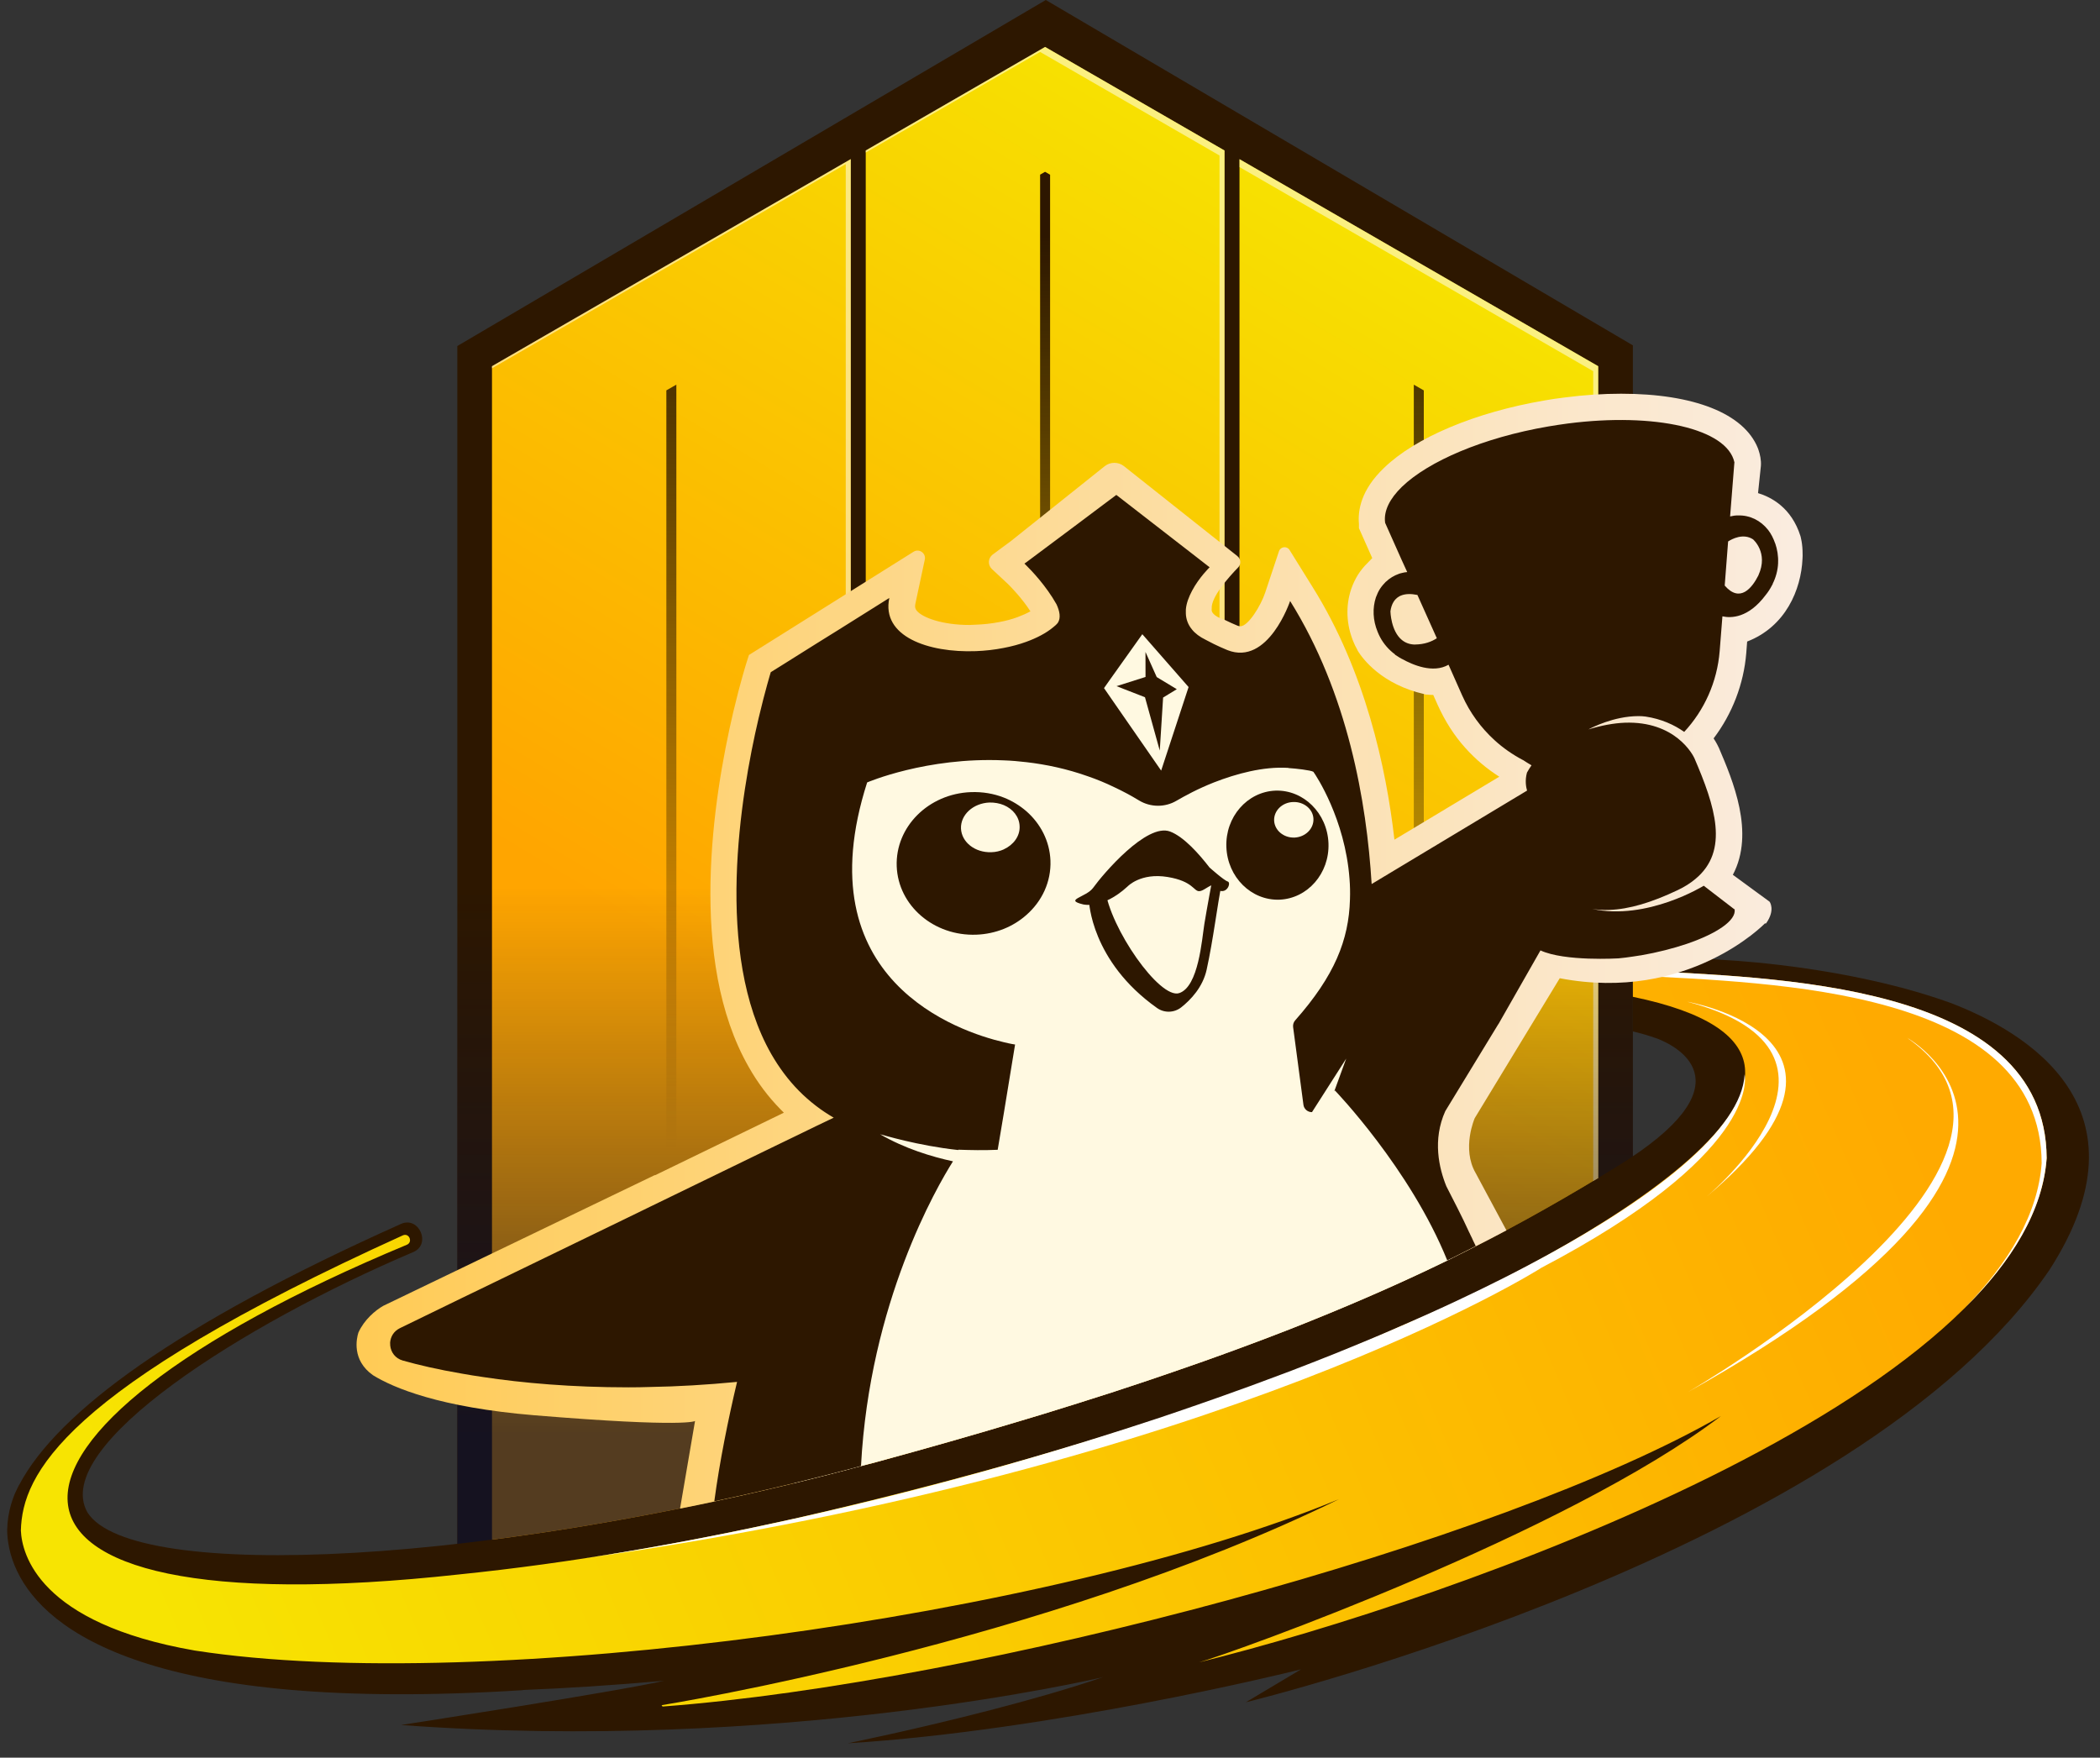
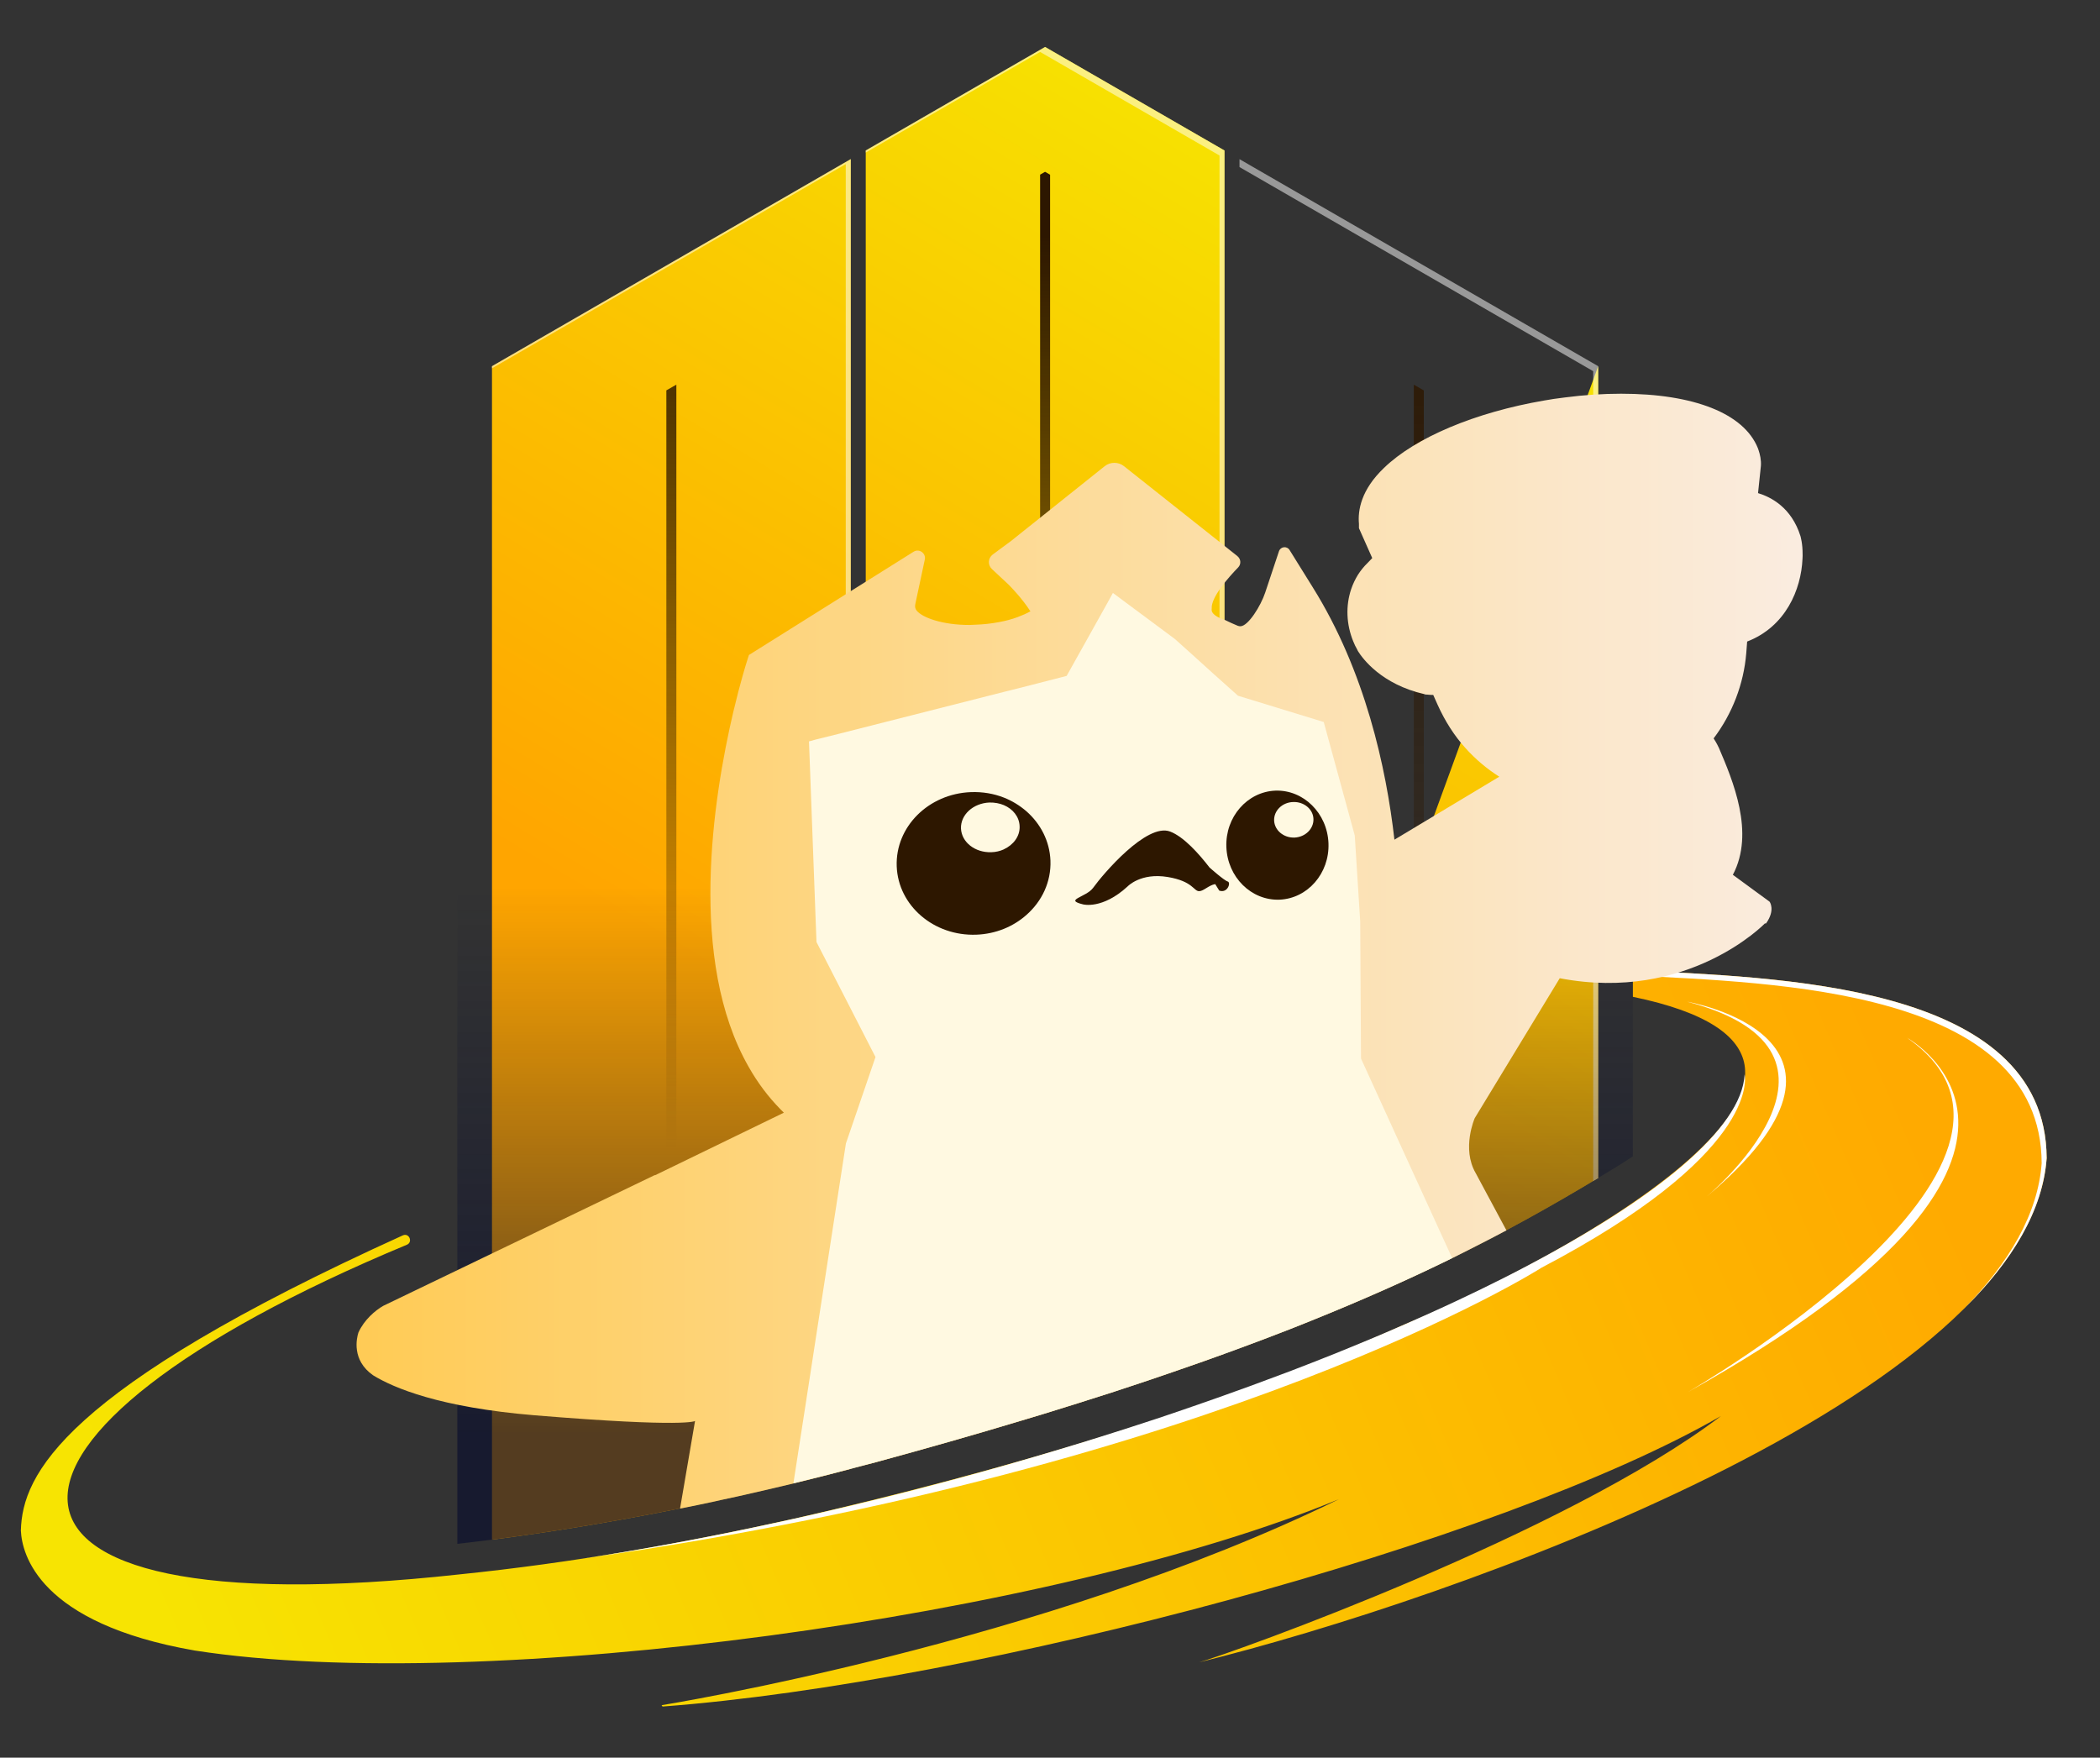
<svg xmlns="http://www.w3.org/2000/svg" width="135" height="113" viewBox="0 0 135 113" fill="none">
  <rect x="0" y="0" width="135" height="113" fill="#333333" stroke="none" />
  <g clip-path="url(#clip0_81_830)">
-     <path d="M131.757 81.633C119.456 99.756 80.694 109.293 80.087 109.44L83.636 107.324H83.629C83.629 107.324 83.613 107.328 83.581 107.337C82.64 107.572 67.661 111.248 54.486 112.077C54.486 112.077 58.799 111.21 63.717 109.932C66.119 109.309 68.666 108.59 70.917 107.822C70.384 107.947 50.028 112.693 25.786 110.901C25.786 110.901 39.767 108.737 42.696 108.057C39.41 108.346 36.382 108.541 33.587 108.651L33.619 108.66C9.743 110.173 2.967 104.852 1.12 101.05C1.117 101.044 1.113 101.037 1.11 101.031C0.593 99.955 0.468 99.005 0.461 98.366C0.468 98.07 0.494 97.791 0.532 97.528C0.622 96.95 0.779 96.462 0.924 96.105C0.937 96.076 0.946 96.047 0.959 96.019C1.02 95.88 1.088 95.742 1.155 95.604C1.197 95.518 1.229 95.466 1.235 95.453H1.239C3.702 90.778 11.397 85.117 25.773 78.689C26.926 78.162 27.739 79.983 26.579 80.49C15.672 85.124 3.252 92.971 5.613 97.219C5.619 97.229 5.626 97.242 5.632 97.251C8.523 101.731 31.529 100.735 56.301 93.999C82.714 86.816 94.247 80.953 103.953 74.993C112.432 69.781 107.958 67.364 106.693 66.834C106.651 66.818 106.613 66.798 106.568 66.782C106.484 66.75 106.423 66.731 106.404 66.725H106.397C105.977 66.574 105.501 66.436 104.971 66.31V61.41C107.046 61.459 109.012 61.565 110.874 61.722C110.874 61.722 116.444 61.969 122.186 63.485H122.189C122.189 63.485 122.202 63.485 122.212 63.491H122.215C123.272 63.774 124.332 64.095 125.366 64.467C130.277 66.342 138.46 71.226 131.757 81.633Z" fill="#2D1700" />
-     <path d="M104.971 22.204V74.643C104.313 75.137 103.568 75.658 102.723 76.2C102.045 76.637 101.304 77.093 100.494 77.562C97.754 79.158 94.251 80.94 89.805 82.934C89.552 83.043 89.292 83.152 89.035 83.264C88.656 83.425 88.273 83.589 87.879 83.752C87.082 84.09 86.253 84.427 85.402 84.774C75.433 88.82 65.111 92.101 55.334 94.577C54.65 94.753 53.975 94.924 53.294 95.087C53.185 95.113 53.076 95.142 52.964 95.168C52.296 95.331 51.631 95.489 50.963 95.643C49.245 96.044 47.552 96.417 45.885 96.767C45.551 96.837 45.211 96.905 44.886 96.972C39.352 98.103 34.127 98.937 29.399 99.477V22.246L67.23 0L104.971 22.204Z" fill="#2D1700" />
    <path d="M54.692 10.23V94.429C46.55 96.568 38.643 98.083 31.628 98.985V23.543L54.692 10.23Z" fill="url(#paint0_linear_81_830)" />
    <path d="M78.719 9.675V87.031C72.642 89.237 65.342 91.542 56.301 93.999C56.085 94.057 55.87 94.114 55.655 94.172V9.675L67.185 3.018L78.719 9.675Z" fill="url(#paint1_linear_81_830)" />
-     <path d="M102.742 23.543V75.731C96.833 79.292 90.079 82.841 79.682 86.678V10.233L102.742 23.543Z" fill="url(#paint2_linear_81_830)" />
+     <path d="M102.742 23.543V75.731C96.833 79.292 90.079 82.841 79.682 86.678L102.742 23.543Z" fill="url(#paint2_linear_81_830)" />
    <path d="M43.48 24.728V97.251C43.264 97.296 43.052 97.338 42.837 97.374V25.097L43.48 24.728Z" fill="url(#paint3_linear_81_830)" />
    <path d="M67.506 11.232V91.147C67.291 91.218 67.079 91.285 66.864 91.35V11.229L67.182 11.046L67.506 11.232Z" fill="url(#paint4_linear_81_830)" />
    <path d="M91.53 25.1V82.147C91.312 82.247 91.1 82.346 90.888 82.442V24.731L91.53 25.1Z" fill="url(#paint5_linear_81_830)" />
    <path opacity="0.5" d="M54.692 10.23V94.429C54.586 94.458 54.477 94.484 54.37 94.513V10.551L31.628 23.678V23.543L54.692 10.23Z" fill="white" />
    <path opacity="0.5" d="M78.719 9.675V87.031C78.612 87.069 78.503 87.108 78.397 87.15V9.996L66.864 3.339L55.655 9.81V9.675L67.185 3.018L78.719 9.675Z" fill="white" />
    <path opacity="0.5" d="M102.742 23.543V75.731C102.636 75.796 102.527 75.86 102.421 75.924V23.864L79.682 10.741V10.233L102.742 23.543Z" fill="white" />
    <path opacity="0.7" d="M104.971 56.748V74.341C104.657 74.553 104.316 74.768 103.953 74.993C103.552 75.24 103.15 75.484 102.742 75.731C96.833 79.292 90.079 82.841 79.682 86.678C79.364 86.793 79.043 86.912 78.719 87.031C72.642 89.237 65.342 91.542 56.301 93.999C56.086 94.057 55.87 94.114 55.655 94.172C55.334 94.259 55.013 94.346 54.692 94.429C46.55 96.568 38.642 98.083 31.628 98.986C30.873 99.082 30.131 99.172 29.399 99.255V56.748H104.971Z" fill="url(#paint6_linear_81_830)" />
    <path d="M131.571 74.46C130.46 89.841 93.13 102.919 77.09 106.868C79.188 106.278 100.664 98.616 110.631 91.038C96.364 99.258 62.952 108.182 42.593 109.713L42.532 109.627C42.532 109.627 67.038 105.706 86.08 96.381C67.837 103.937 31.089 108.985 12.567 106.12C12.547 106.117 12.528 106.114 12.512 106.111C2.472 104.361 1.409 99.901 1.342 98.401V98.385C1.438 94.821 4.007 89.349 25.905 79.418C26.31 79.254 26.547 79.851 26.165 80.021C-3.103 92.207 -3.852 104.881 29.512 101.22C36.761 100.479 43.948 99.213 51.069 97.634C64.099 94.651 78.349 90.525 90.323 85.136C100.337 81.026 124.075 68.035 104.971 64.085V62.374C113.939 62.871 131.523 63.099 131.571 74.46Z" fill="url(#paint7_linear_81_830)" />
    <path d="M122.597 66.721C122.597 66.721 136.087 74.107 108.466 89.519C108.466 89.519 134.159 74.749 122.597 66.721Z" fill="white" />
    <path d="M108.466 64.4C108.466 64.4 121.955 66.721 109.609 77.019C109.609 77.019 120.991 67.685 108.466 64.4Z" fill="white" />
    <path d="M112.153 69.088C111.966 72.543 106.51 77.067 97.597 81.685C97.302 81.836 97.006 81.99 96.707 82.141C95.734 82.632 94.713 83.13 93.647 83.63C93.38 83.756 93.11 83.884 92.837 84.006C92.568 84.135 92.291 84.26 92.015 84.382C91.46 84.632 90.897 84.886 90.323 85.136C89.854 85.342 89.378 85.547 88.9 85.75C88.691 85.84 88.482 85.926 88.27 86.016C87.85 86.196 87.422 86.373 86.992 86.546C86.131 86.903 85.258 87.252 84.365 87.599C84.143 87.686 83.918 87.773 83.694 87.859C83.247 88.036 82.794 88.209 82.338 88.376C81.015 88.877 79.66 89.372 78.275 89.86C77.765 90.04 77.254 90.219 76.734 90.399H76.731C76.3 90.55 75.867 90.698 75.433 90.846C75.073 90.968 74.71 91.09 74.344 91.212C73.018 91.652 71.675 92.082 70.314 92.506C70.281 92.515 70.246 92.525 70.214 92.535C70.015 92.599 69.822 92.66 69.633 92.718C69.53 92.75 69.427 92.779 69.324 92.811C68.271 93.135 67.204 93.453 66.138 93.764C66.106 93.774 66.074 93.784 66.042 93.793C66.035 93.793 66.032 93.796 66.026 93.796C65.55 93.935 65.075 94.073 64.593 94.211C64.584 94.214 64.571 94.217 64.558 94.22C63.524 94.513 62.48 94.802 61.436 95.084C60.797 95.257 60.161 95.424 59.525 95.591C58.568 95.839 57.614 96.083 56.67 96.317C55.247 96.67 53.837 97.007 52.44 97.325C52.408 97.332 52.376 97.341 52.344 97.348C51.92 97.444 51.496 97.54 51.072 97.634C50.757 97.704 50.443 97.775 50.128 97.842C49.986 97.871 49.848 97.903 49.71 97.932C49.254 98.032 48.801 98.128 48.352 98.221C47.488 98.404 46.63 98.578 45.779 98.745C45.74 98.751 45.702 98.757 45.663 98.767C45.227 98.854 44.79 98.937 44.356 99.021C43.463 99.188 42.58 99.352 41.706 99.506C41.7 99.506 41.691 99.509 41.684 99.509C40.945 99.641 40.216 99.763 39.49 99.881C39.262 99.917 39.038 99.955 38.813 99.994C38.411 100.058 38.01 100.119 37.612 100.18C78.841 94.288 98.779 81.704 99.087 81.508L99.065 81.518C112.866 74.283 112.223 69.438 112.156 69.088H112.153Z" fill="white" />
    <path d="M126.252 84.144C129.169 81.168 131.015 78.024 131.25 74.781C131.202 63.555 114.029 63.199 104.971 62.711V62.374C113.939 62.871 131.523 63.099 131.571 74.46C131.327 77.822 129.355 81.075 126.252 84.144Z" fill="white" />
    <path d="M121.569 63.491C121.547 63.488 121.537 63.485 121.537 63.485H121.547C121.547 63.485 121.56 63.488 121.569 63.491Z" fill="white" />
    <path d="M99.521 62.451L98.497 64.303C98.885 63.549 99.2 62.952 99.377 62.656C99.454 62.525 99.505 62.454 99.521 62.451Z" fill="url(#paint8_linear_81_830)" />
    <path d="M79.55 35.758C79.775 35.938 79.798 36.268 79.599 36.477C78.982 37.113 77.845 38.391 77.896 39.123C77.89 39.174 77.89 39.219 77.896 39.255C77.941 39.547 78.423 39.752 78.709 39.845L78.754 39.861L78.799 39.884C79.027 39.993 79.274 40.112 79.56 40.227C79.618 40.25 79.676 40.263 79.737 40.263C80.241 40.263 81.053 38.946 81.336 38.092L82.219 35.44C82.322 35.135 82.73 35.087 82.9 35.359L84.378 37.736C87.763 43.143 89.115 49.369 89.642 53.983L96.383 49.934C95.58 49.424 94.848 48.807 94.206 48.091C93.496 47.308 92.889 46.36 92.407 45.285L92.137 44.678C92.005 44.678 91.874 44.671 91.742 44.655H91.656L91.569 44.627C88.813 43.997 87.599 42.347 87.294 41.855L87.23 41.724C87.156 41.599 87.069 41.425 86.995 41.236C86.549 40.147 86.497 38.949 86.864 37.867C86.973 37.546 87.121 37.238 87.3 36.946C87.477 36.676 87.673 36.426 87.907 36.201L88.216 35.88L87.361 33.956V33.68C87.281 32.804 87.499 31.487 88.97 30.084C90.981 28.132 94.832 26.51 99.27 25.749C99.672 25.675 100.106 25.611 100.594 25.553C101.814 25.393 103.035 25.312 104.213 25.312C108.899 25.312 112.101 26.584 113.001 28.799L113.046 28.925C113.142 29.21 113.229 29.576 113.2 29.955L113.017 31.702C113.858 31.959 115.165 32.63 115.743 34.464C115.75 34.499 115.888 34.939 115.882 35.655C115.882 35.661 115.888 35.764 115.875 35.925C115.788 37.906 114.793 40.288 112.317 41.245L112.259 41.997C112.098 43.971 111.359 45.892 110.161 47.471C110.357 47.77 110.46 47.998 110.499 48.078C111.392 50.169 112.83 53.537 111.398 56.241L113.759 57.971C113.759 57.971 114.154 58.492 113.531 59.368H113.457C113.457 59.368 108.53 64.471 100.269 62.891L94.803 71.888C94.803 71.888 93.949 73.831 94.861 75.41L96.842 79.1C96.207 79.437 95.555 79.781 94.89 80.114C94.401 80.362 93.904 80.619 93.383 80.875C93.274 80.927 93.165 80.978 93.056 81.036C90.445 82.308 87.557 83.595 84.275 84.918C83.822 85.101 83.369 85.284 82.9 85.467C80.591 86.366 78.099 87.288 75.362 88.222C74.479 88.531 73.564 88.835 72.629 89.144C72.24 89.275 71.855 89.401 71.454 89.532C70.949 89.693 70.439 89.86 69.918 90.02C69.517 90.152 69.106 90.277 68.682 90.409C67.667 90.73 66.626 91.051 65.554 91.366C62.689 92.23 59.625 93.106 56.32 94.005C55.311 94.275 54.309 94.538 53.314 94.795C52.546 94.991 51.785 95.184 51.027 95.367C50.163 95.572 49.315 95.775 48.467 95.967C47.745 96.134 47.028 96.295 46.319 96.442C46.187 96.471 46.062 96.5 45.94 96.529C45.194 96.69 44.456 96.844 43.717 96.988L44.681 91.353C44.681 91.353 44.212 91.799 34.345 90.987C28.278 90.483 25.311 89.234 23.981 88.415C22.593 87.442 22.927 86.032 23.037 85.682C23.037 85.676 23.043 85.666 23.043 85.666C23.409 84.854 24.125 84.241 24.646 83.948L42.095 75.545L42.102 75.561L50.391 71.535L50.173 71.316C49.389 70.52 48.702 69.605 48.133 68.597C44.215 61.748 45.83 51.363 47.138 45.779C47.597 43.843 47.963 42.694 47.963 42.687L48.146 42.109L49.453 41.29L58.729 35.472C59.088 35.244 59.541 35.568 59.451 35.976L58.851 38.789C58.793 39.059 58.857 39.161 58.931 39.258C59.297 39.71 60.582 40.179 62.316 40.179C62.441 40.179 62.564 40.173 62.689 40.163C63.209 40.147 63.726 40.089 64.218 39.996C64.658 39.916 65.059 39.807 65.416 39.675C65.724 39.559 66.007 39.434 66.241 39.303C65.721 38.49 65.027 37.774 64.808 37.556L63.765 36.583C63.489 36.326 63.511 35.88 63.816 35.652L64.998 34.778L71.017 29.971C71.38 29.683 71.894 29.683 72.257 29.971L79.563 35.764L79.55 35.758Z" fill="url(#paint9_linear_81_830)" />
    <path d="M93.361 80.875C93.252 80.927 93.143 80.978 93.033 81.036C90.422 82.308 87.535 83.595 84.252 84.918C83.8 85.101 83.347 85.284 82.878 85.467C80.569 86.366 78.076 87.288 75.34 88.222C74.457 88.53 73.541 88.835 72.607 89.144C72.218 89.275 71.833 89.401 71.431 89.532C70.927 89.693 70.416 89.86 69.896 90.02C69.495 90.152 69.084 90.277 68.66 90.409C67.645 90.73 66.604 91.051 65.531 91.366C62.666 92.23 59.602 93.106 56.298 94.005C55.976 94.092 55.662 94.172 55.347 94.252C53.892 94.647 52.444 95.013 51.005 95.363L52.058 88.553L52.466 85.894L53.876 76.772L54.38 73.513L56.282 67.958L53.876 63.266L52.489 60.563L52.466 59.972L52.007 47.664L52.466 47.539L53.876 47.189L64.526 44.485L65.981 44.119L68.57 43.454L69.607 41.599L71.194 38.757L71.544 38.121L75.52 41.075L76.631 42.071L78.035 43.342L79.586 44.729L85.097 46.418L87.092 53.714L87.442 59.246L87.493 68.054L88.707 70.713L90.117 73.805L92.002 77.928L93.355 80.888L93.361 80.875Z" fill="#FFF9E1" />
    <path d="M65.987 52.16C65.563 51.793 65.072 51.488 64.532 51.276C63.88 51.02 63.164 50.898 62.413 50.926C59.686 51.029 57.55 53.161 57.646 55.698C57.743 58.228 60.036 60.193 62.763 60.091C63.392 60.068 63.983 59.937 64.532 59.718C65.072 59.5 65.57 59.192 65.987 58.819C66.983 57.943 67.58 56.693 67.529 55.325C67.478 54.07 66.893 52.959 65.987 52.16ZM64.532 54.606C64.291 54.715 64.012 54.783 63.73 54.789C62.682 54.825 61.815 54.147 61.777 53.261C61.748 52.384 62.557 51.639 63.604 51.594C63.941 51.588 64.256 51.646 64.532 51.761C65.117 52.009 65.528 52.513 65.547 53.12C65.576 53.755 65.152 54.317 64.532 54.603V54.606Z" fill="#2D1700" />
    <path d="M81.988 50.83C80.177 50.904 78.764 52.526 78.838 54.455C78.911 56.392 80.437 57.904 82.252 57.84C84.063 57.766 85.476 56.144 85.402 54.215C85.328 52.278 83.793 50.766 81.988 50.83ZM83.215 53.848C82.515 53.871 81.937 53.38 81.908 52.754C81.885 52.118 82.428 51.585 83.128 51.562C83.822 51.533 84.416 52.021 84.436 52.651C84.458 53.286 83.909 53.819 83.215 53.848Z" fill="#2D1700" />
-     <path d="M70.008 57.926C70.008 57.926 70.121 61.792 74.386 64.808C74.855 65.138 75.491 65.116 75.94 64.759C76.551 64.275 77.322 63.465 77.569 62.345C77.999 60.396 78.266 58.109 78.529 56.867L78.23 56.639L77.922 56.613C77.922 56.613 77.585 58.405 77.424 59.397C77.264 60.389 77.055 63.433 75.806 63.847C74.556 64.262 71.341 59.663 71.033 57.114L70.002 57.926H70.008Z" fill="#2D1700" />
    <path d="M78.924 56.671C78.696 56.61 77.755 55.772 77.755 55.772C77.09 54.908 76.104 53.794 75.221 53.46C73.718 52.888 70.911 56.189 70.275 57.075C69.835 57.689 68.364 57.837 69.623 58.142C69.623 58.142 70.86 58.485 72.488 56.989C72.488 56.989 73.323 56.093 75.064 56.382C76.708 56.655 76.727 57.303 77.097 57.294C77.379 57.284 77.701 56.915 78.121 56.838L78.378 57.255C78.911 57.451 79.152 56.735 78.924 56.671Z" fill="#2D1700" />
-     <path d="M114.305 36.185C114.327 35.745 114.253 35.321 114.122 34.936L114.115 34.929C114.006 34.615 113.858 34.316 113.662 34.066C113.18 33.459 112.5 33.121 111.754 33.138C111.578 33.131 111.395 33.16 111.221 33.202L111.491 29.788L111.498 29.731V29.724C111.029 27.554 106.388 26.51 100.796 27.226C100.378 27.284 99.961 27.342 99.54 27.416C95.33 28.138 91.819 29.66 90.123 31.298C89.343 32.059 88.948 32.839 89.041 33.584V33.6L89.064 33.658L90.123 36.034L90.461 36.772V36.779C90.345 36.785 90.236 36.808 90.123 36.837C90.059 36.853 89.998 36.865 89.94 36.888C89.613 37.004 89.333 37.174 89.099 37.398H89.093L89.086 37.405C88.948 37.543 88.823 37.691 88.713 37.858C88.611 38.018 88.524 38.208 88.45 38.407C88.225 39.094 88.254 39.874 88.559 40.613C88.604 40.728 88.656 40.841 88.713 40.95C88.954 41.409 89.298 41.791 89.687 42.077H89.664C89.664 42.077 89.722 42.122 89.831 42.186C89.927 42.25 90.021 42.311 90.123 42.363H90.13C90.811 42.742 92.118 43.313 93.12 42.735L93.997 44.71C94.495 45.827 95.211 46.794 96.072 47.581C96.621 48.085 97.234 48.509 97.893 48.859V48.852C98.082 48.977 98.265 49.093 98.455 49.202C98.346 49.356 98.249 49.51 98.162 49.671C98.018 50.191 98.111 50.634 98.169 50.827L90.12 55.666L88.71 56.514L88.177 56.835C87.856 51.53 86.642 44.572 82.936 38.638C82.936 38.638 81.532 42.841 78.902 41.794C78.593 41.663 78.301 41.538 78.038 41.406C77.855 41.309 77.688 41.229 77.527 41.142C77.126 40.947 76.833 40.725 76.634 40.478C76.364 40.157 76.246 39.797 76.233 39.447V39.19L76.239 39.184H76.233C76.268 38.766 76.432 38.359 76.634 37.977C77.081 37.129 77.761 36.471 77.761 36.471L76.634 35.594L71.772 31.824L71.765 31.818L70.953 32.425L69.308 33.661L65.981 36.146L65.856 36.233C65.856 36.233 65.907 36.278 65.981 36.358C66.318 36.686 67.259 37.675 67.918 38.85C68.129 39.303 68.203 39.733 68.004 40.041C67.918 40.15 67.808 40.247 67.689 40.34C67.237 40.712 66.642 41.02 65.978 41.261C65.525 41.428 65.027 41.56 64.523 41.656C63.938 41.772 63.337 41.839 62.74 41.862C59.663 41.977 56.644 40.911 57.171 38.442L53.876 40.51L52.466 41.387L50.324 42.732L49.55 43.214C49.55 43.214 49.2 44.347 48.769 46.168C47.6 51.151 45.904 61.317 49.582 67.765C50.08 68.629 50.664 69.425 51.364 70.132C51.701 70.475 52.074 70.802 52.469 71.104C52.819 71.374 53.201 71.625 53.596 71.856L52.469 72.395L51.467 72.883L49.806 73.686L41.803 77.575L40.393 78.262L30.825 82.902L29.72 83.435L25.709 85.387C25.307 85.583 25.108 85.942 25.079 86.315C25.079 86.379 25.079 86.447 25.086 86.511C25.131 86.935 25.407 87.33 25.889 87.468C26.891 87.753 28.175 88.052 29.72 88.315C30.138 88.389 30.584 88.463 31.037 88.527C33.61 88.916 36.76 89.192 40.393 89.192C40.852 89.192 41.321 89.186 41.803 89.169C43.556 89.141 45.422 89.031 47.382 88.842C46.81 91.26 46.264 93.951 45.92 96.516V96.523C46.046 96.494 46.168 96.465 46.299 96.436C47.009 96.288 47.725 96.128 48.448 95.961C49.296 95.771 50.144 95.566 51.008 95.36C52.447 95.01 53.895 94.644 55.35 94.249C55.906 83.717 60.232 76.293 61.263 74.662C59.882 74.364 58.17 73.843 56.577 72.922C56.744 72.957 58.982 73.654 61.6 73.936C61.6 73.93 61.6 73.92 61.606 73.914C62.409 73.943 63.251 73.959 64.137 73.92L64.532 71.567L65.255 67.152C65.255 67.152 64.985 67.116 64.532 67.004C61.68 66.339 51.66 63.042 55.745 50.303C55.745 50.303 59.56 48.66 64.532 48.884C65.008 48.9 65.489 48.942 65.987 49C67.259 49.148 68.589 49.43 69.928 49.905C70.5 50.101 71.075 50.336 71.646 50.615C72.173 50.862 72.7 51.142 73.227 51.463C73.965 51.909 74.893 51.916 75.632 51.479C75.895 51.325 76.239 51.135 76.641 50.93C77.049 50.724 77.524 50.506 78.044 50.3C79.47 49.745 81.201 49.27 82.794 49.366L82.874 49.382C83.254 49.404 84.278 49.514 84.439 49.623C84.439 49.623 84.445 49.623 84.445 49.639C84.59 49.835 86.469 52.651 86.754 56.494C86.79 56.934 86.799 57.371 86.783 57.833C86.709 60.421 85.804 62.724 83.26 65.601C83.157 65.716 83.112 65.871 83.128 66.025L83.793 71.031C83.828 71.3 84.069 71.506 84.342 71.499L86.542 68.057L85.768 70.176L85.813 70.103C85.813 70.103 90.644 75.115 93.037 81.03C93.146 80.972 93.255 80.92 93.364 80.869C93.884 80.612 94.379 80.359 94.87 80.108L94.703 79.764C94.674 79.691 94.639 79.617 94.607 79.552C94.591 79.524 94.578 79.495 94.562 79.466C94.562 79.459 94.556 79.459 94.556 79.45C94.549 79.427 94.54 79.414 94.527 79.392C94.52 79.37 94.511 79.347 94.498 79.328C94.491 79.312 94.482 79.292 94.475 79.276C94.475 79.276 94.475 79.26 94.469 79.26H94.463C94.215 78.711 93.952 78.178 93.695 77.668C93.454 77.186 93.213 76.717 92.979 76.264C92.51 75.109 92.079 73.281 92.911 71.435L96.319 65.845H96.325L99.03 61.102C100.587 61.825 104.043 61.613 104.043 61.613C104.342 61.584 104.65 61.548 104.971 61.497C105.132 61.475 105.286 61.452 105.447 61.423H105.469C106.558 61.234 107.573 60.971 108.443 60.678C110.367 60.02 111.61 59.179 111.514 58.472V58.45L111.491 58.456L109.526 56.944C109.526 56.944 105.893 59.201 102.354 58.434C102.704 58.492 103.076 58.514 103.459 58.498C104.73 58.453 106.163 58.029 107.852 57.226C108.299 57.014 108.665 56.78 108.98 56.517C111.196 54.696 110.245 51.809 108.928 48.749C108.906 48.698 108.607 48.062 107.862 47.471C107.162 46.916 106.063 46.405 104.454 46.463C103.732 46.492 102.941 46.64 102.116 46.893C102.293 46.797 103.738 46.039 105.331 46.039C105.485 46.039 105.639 46.046 105.79 46.068C106.805 46.222 107.634 46.601 108.27 47.054C109.558 45.667 110.389 43.853 110.55 41.859L110.727 39.624C111.282 39.749 112.394 39.739 113.498 38.266C113.659 38.07 113.797 37.858 113.922 37.614C113.938 37.591 113.951 37.569 113.967 37.54C113.961 37.54 113.951 37.546 113.951 37.546C114.157 37.138 114.289 36.67 114.308 36.178L114.305 36.185ZM90.978 41.438C90.618 41.438 90.342 41.322 90.123 41.146C89.414 40.568 89.385 39.325 89.385 39.303C89.442 38.872 89.632 38.432 90.123 38.266C90.371 38.179 90.695 38.163 91.119 38.249L92.368 41.033C92.031 41.252 91.578 41.428 90.981 41.435L90.978 41.438ZM74.646 49.542L71.431 44.903L70.972 44.238L71.38 43.66L73.435 40.773L76.409 44.17L74.646 49.542ZM108.79 33.992L108.784 33.985H108.79V33.992ZM113.046 36.981C112.638 37.794 111.86 38.786 110.874 37.646L111.093 34.81C111.334 34.656 112.056 34.261 112.692 34.672C112.692 34.672 113.707 35.526 113.042 36.981H113.046Z" fill="#2D1700" />
-     <path d="M71.778 44.113L73.641 43.522L73.638 41.913L74.36 43.528L75.651 44.309L74.771 44.845L74.556 48.255L73.606 44.826L71.778 44.113Z" fill="#2D1700" />
  </g>
  <defs>
    <linearGradient id="paint0_linear_81_830" x1="75.847" y1="4.659" x2="26.522" y2="86.675" gradientUnits="userSpaceOnUse">
      <stop stop-color="#F7E402" />
      <stop offset="0.06" stop-color="#F7DE01" />
      <stop offset="0.68" stop-color="#FFA500" />
    </linearGradient>
    <linearGradient id="paint1_linear_81_830" x1="88.794" y1="12.446" x2="39.465" y2="94.462" gradientUnits="userSpaceOnUse">
      <stop stop-color="#F7E402" />
      <stop offset="0.06" stop-color="#F7DE01" />
      <stop offset="0.68" stop-color="#FFA500" />
    </linearGradient>
    <linearGradient id="paint2_linear_81_830" x1="104.062" y1="21.629" x2="54.734" y2="103.645" gradientUnits="userSpaceOnUse">
      <stop stop-color="#F7E402" />
      <stop offset="0.06" stop-color="#F7DE01" />
      <stop offset="0.68" stop-color="#FFA500" />
    </linearGradient>
    <linearGradient id="paint3_linear_81_830" x1="43.158" y1="73.85" x2="43.158" y2="15.169" gradientUnits="userSpaceOnUse">
      <stop stop-color="#2D1700" stop-opacity="0" />
      <stop offset="1" stop-color="#2D1700" />
    </linearGradient>
    <linearGradient id="paint4_linear_81_830" x1="67.185" y1="73.85" x2="67.185" y2="15.169" gradientUnits="userSpaceOnUse">
      <stop stop-color="#2D1700" stop-opacity="0" />
      <stop offset="1" stop-color="#2D1700" />
    </linearGradient>
    <linearGradient id="paint5_linear_81_830" x1="91.209" y1="73.85" x2="91.209" y2="15.169" gradientUnits="userSpaceOnUse">
      <stop stop-color="#2D1700" stop-opacity="0" />
      <stop offset="1" stop-color="#2D1700" />
    </linearGradient>
    <linearGradient id="paint6_linear_81_830" x1="67.185" y1="92.079" x2="67.185" y2="57.008" gradientUnits="userSpaceOnUse">
      <stop stop-color="#0C102D" />
      <stop offset="1" stop-color="#0C102D" stop-opacity="0" />
    </linearGradient>
    <linearGradient id="paint7_linear_81_830" x1="12.942" y1="110.603" x2="120.274" y2="65.098" gradientUnits="userSpaceOnUse">
      <stop stop-color="#F7E402" />
      <stop offset="0.12" stop-color="#F8DC01" />
      <stop offset="1" stop-color="#FFAA00" />
    </linearGradient>
    <linearGradient id="paint8_linear_81_830" x1="98.497" y1="63.379" x2="99.521" y2="63.379" gradientUnits="userSpaceOnUse">
      <stop stop-color="#B650FF" />
      <stop offset="1" stop-color="#FAECFA" />
    </linearGradient>
    <linearGradient id="paint9_linear_81_830" x1="22.902" y1="61.147" x2="115.866" y2="61.147" gradientUnits="userSpaceOnUse">
      <stop stop-color="#FFCB55" />
      <stop offset="1" stop-color="#FAECE0" />
    </linearGradient>
    <clipPath id="clip0_81_830">
      <rect width="135" height="113" fill="white" />
    </clipPath>
  </defs>
</svg>